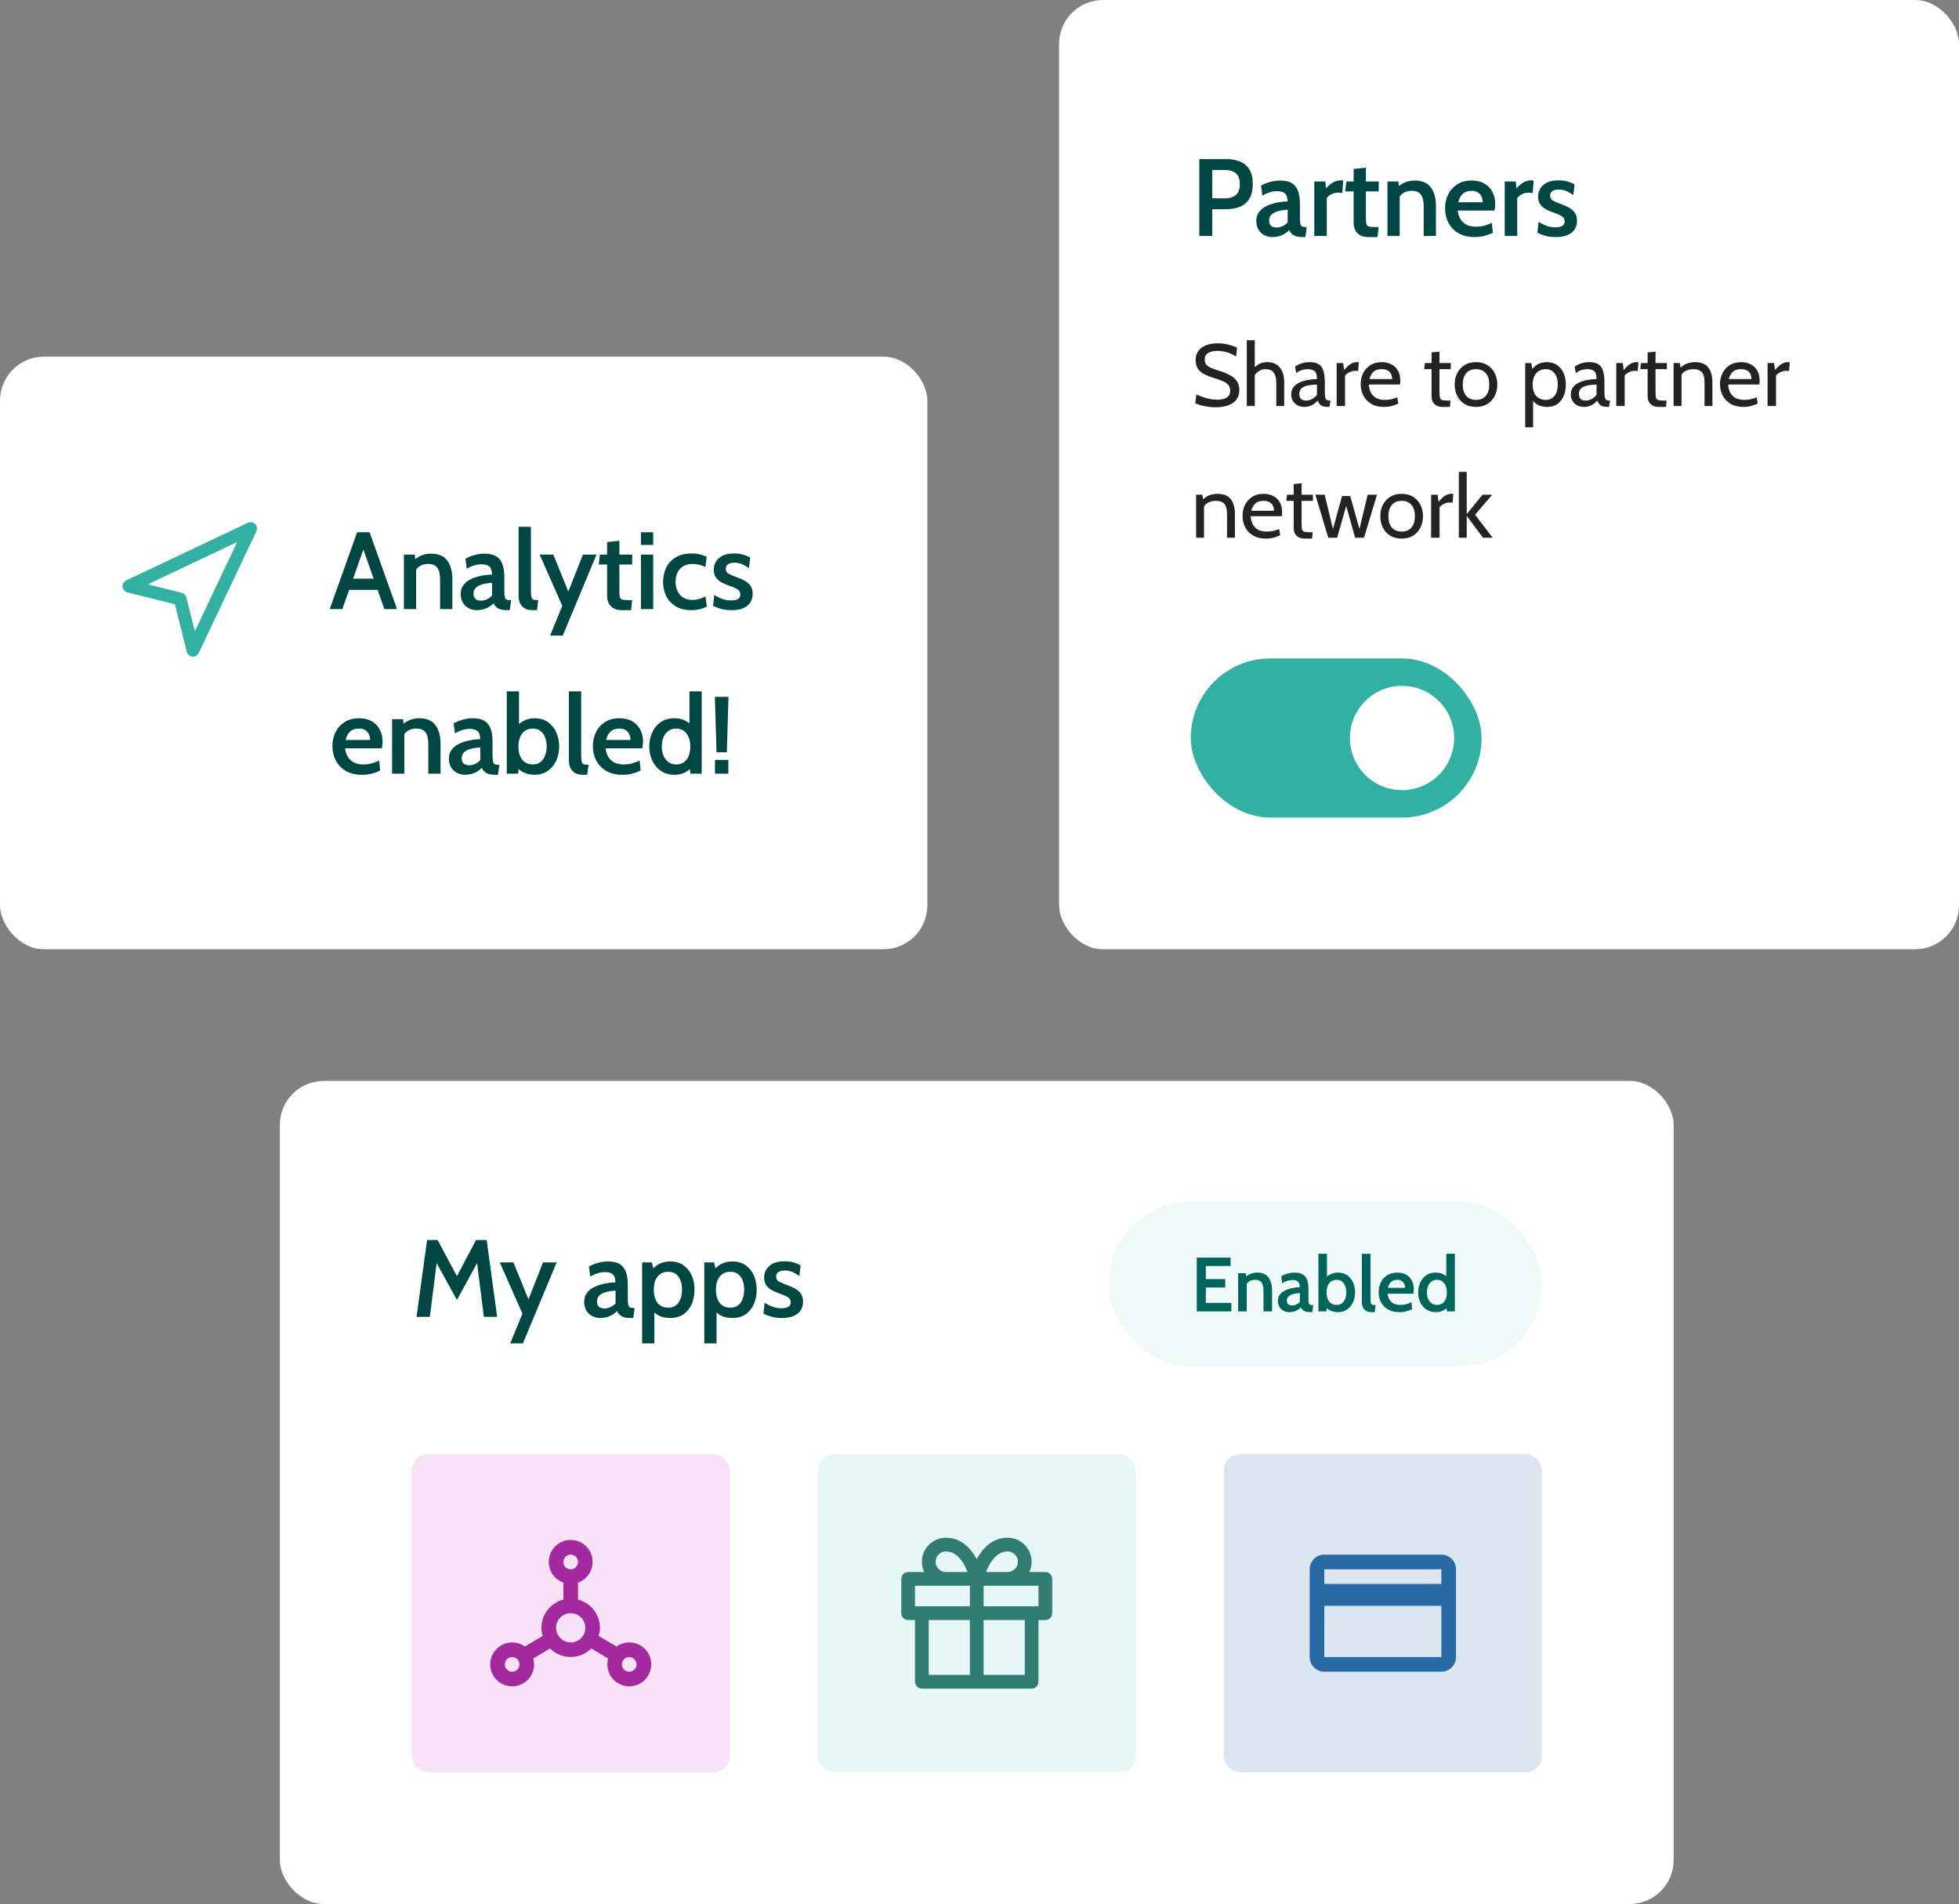
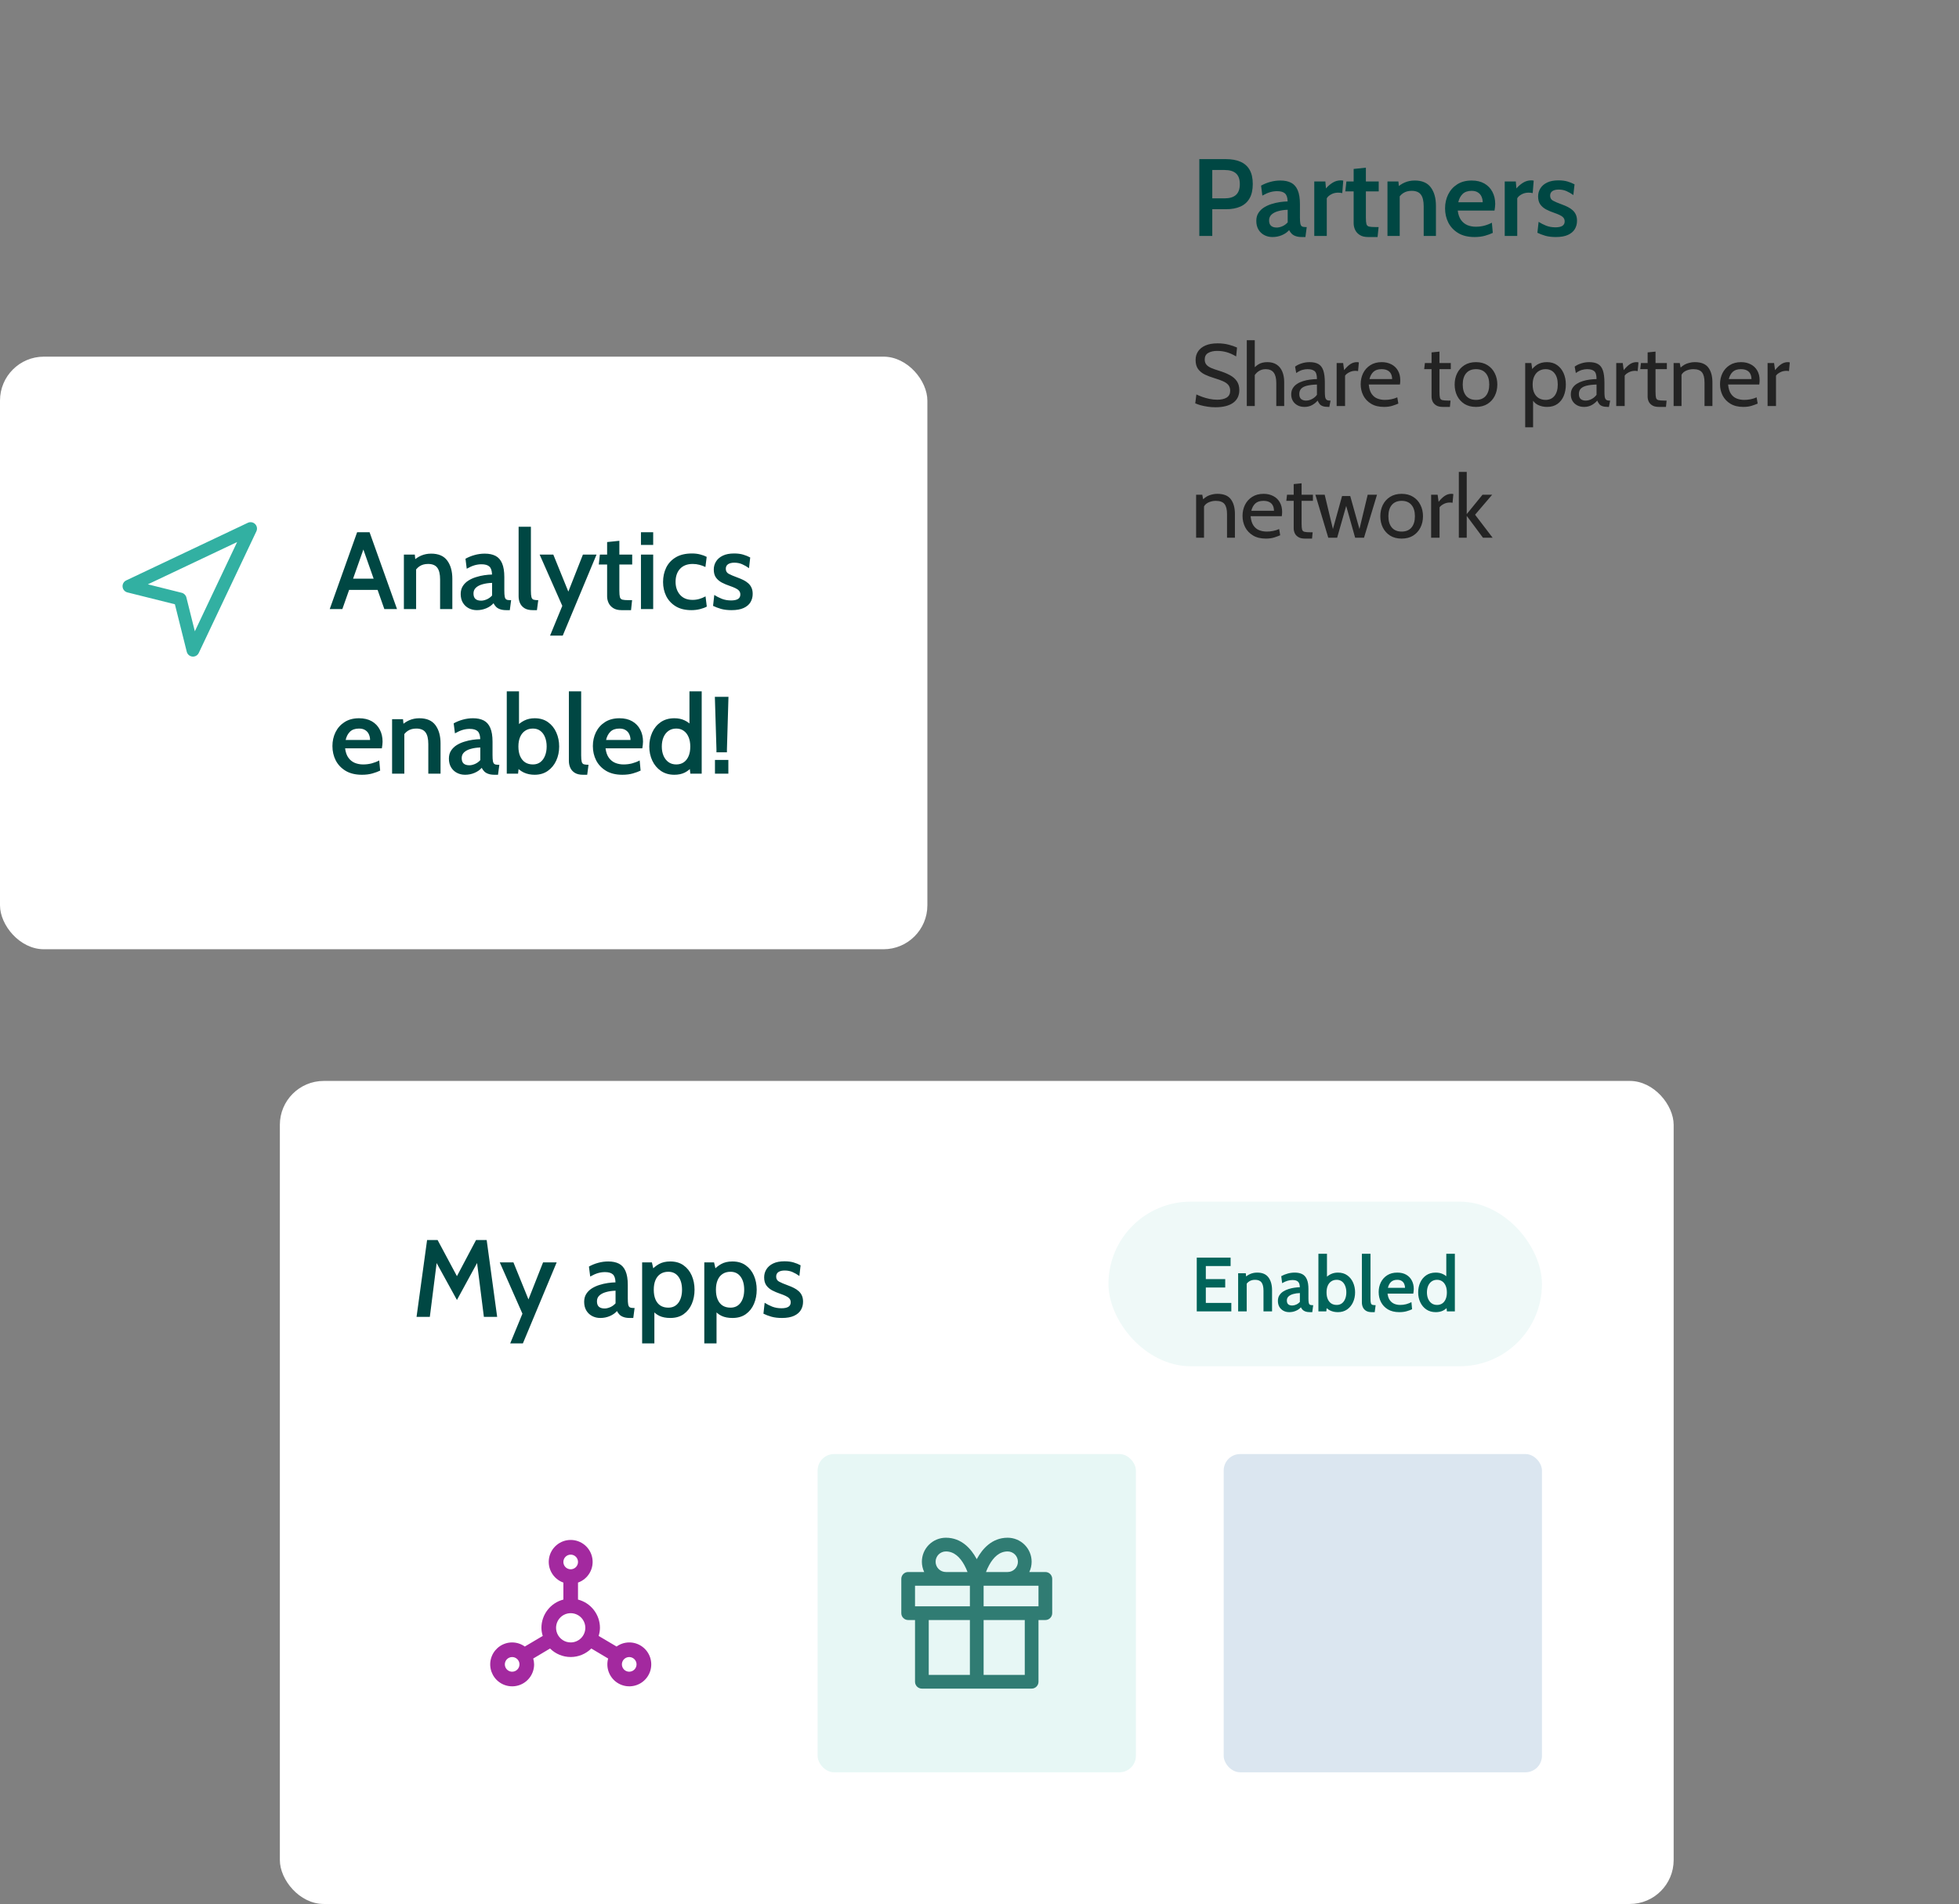
<svg xmlns="http://www.w3.org/2000/svg" viewBox="0 0 357 347" fill="none">
  <rect x="0" y="0" width="357" height="347" fill="#808080" stroke="none" />
-   <rect x="193" width="164" height="173" rx="8" fill="white" />
  <path d="M221.48 74.224C221.016 74.224 220.552 74.189 220.088 74.12C219.624 74.051 219.195 73.963 218.8 73.856C218.405 73.744 218.077 73.627 217.816 73.504L218.024 71.888C218.312 72.027 218.659 72.171 219.064 72.32C219.475 72.469 219.917 72.595 220.392 72.696C220.867 72.797 221.347 72.848 221.832 72.848C222.552 72.848 223.123 72.717 223.544 72.456C223.971 72.189 224.184 71.776 224.184 71.216C224.184 70.795 224.077 70.451 223.864 70.184C223.651 69.912 223.328 69.68 222.896 69.488C222.469 69.296 221.933 69.104 221.288 68.912C220.675 68.731 220.109 68.517 219.592 68.272C219.075 68.021 218.659 67.688 218.344 67.272C218.035 66.851 217.88 66.293 217.88 65.6C217.88 65.008 218.032 64.485 218.336 64.032C218.645 63.573 219.096 63.216 219.688 62.96C220.285 62.704 221.016 62.576 221.88 62.576C222.616 62.576 223.291 62.656 223.904 62.816C224.523 62.976 225.032 63.152 225.432 63.344L225.272 64.96C224.664 64.597 224.083 64.339 223.528 64.184C222.979 64.029 222.408 63.952 221.816 63.952C221.16 63.952 220.616 64.075 220.184 64.32C219.757 64.565 219.544 64.965 219.544 65.52C219.544 65.893 219.64 66.2 219.832 66.44C220.024 66.675 220.309 66.877 220.688 67.048C221.067 67.213 221.539 67.381 222.104 67.552C222.883 67.787 223.552 68.056 224.112 68.36C224.672 68.659 225.101 69.029 225.4 69.472C225.699 69.909 225.848 70.453 225.848 71.104C225.848 71.584 225.757 72.016 225.576 72.4C225.395 72.784 225.123 73.112 224.76 73.384C224.397 73.656 223.941 73.864 223.392 74.008C222.848 74.152 222.211 74.224 221.48 74.224ZM227.21 74V62H228.666V67.52L228.154 67.488C228.522 67.024 228.917 66.661 229.338 66.4C229.765 66.133 230.309 66 230.97 66C231.647 66 232.213 66.152 232.666 66.456C233.119 66.76 233.458 67.184 233.682 67.728C233.911 68.272 234.026 68.907 234.026 69.632V74H232.586V69.808C232.586 68.944 232.426 68.307 232.106 67.896C231.791 67.485 231.306 67.28 230.65 67.28C230.154 67.28 229.714 67.413 229.33 67.68C228.951 67.947 228.65 68.304 228.426 68.752L228.666 67.872V74H227.21ZM237.722 74.16C237.237 74.16 236.813 74.061 236.45 73.864C236.087 73.667 235.805 73.397 235.602 73.056C235.405 72.715 235.306 72.325 235.306 71.888C235.306 71.445 235.402 71.067 235.594 70.752C235.791 70.432 236.053 70.168 236.378 69.96C236.709 69.747 237.077 69.579 237.482 69.456C237.887 69.328 238.306 69.237 238.738 69.184C239.175 69.125 239.594 69.093 239.994 69.088C239.994 68.341 239.847 67.853 239.554 67.624C239.261 67.395 238.837 67.28 238.282 67.28C237.989 67.28 237.674 67.325 237.338 67.416C237.007 67.507 236.634 67.696 236.218 67.984L236.01 66.816C236.325 66.576 236.717 66.381 237.186 66.232C237.655 66.077 238.149 66 238.666 66C239.327 66 239.861 66.117 240.266 66.352C240.671 66.581 240.967 66.971 241.154 67.52C241.341 68.069 241.434 68.816 241.434 69.76V71.36C241.434 71.733 241.45 72.043 241.482 72.288C241.519 72.528 241.599 72.709 241.722 72.832C241.85 72.949 242.053 73.008 242.33 73.008H242.474L242.25 74.16H242.138C241.674 74.16 241.314 74.115 241.058 74.024C240.807 73.933 240.615 73.803 240.482 73.632C240.349 73.461 240.229 73.253 240.122 73.008C239.829 73.349 239.482 73.627 239.082 73.84C238.682 74.053 238.229 74.16 237.722 74.16ZM237.994 73.008C238.378 73.008 238.749 72.912 239.106 72.72C239.469 72.528 239.765 72.272 239.994 71.952V70.08C239.231 70.107 238.613 70.181 238.138 70.304C237.669 70.427 237.325 70.611 237.106 70.856C236.887 71.101 236.778 71.419 236.778 71.808C236.778 72.229 236.89 72.536 237.114 72.728C237.343 72.915 237.637 73.008 237.994 73.008ZM243.585 74V66.16H244.769L244.945 67.456C245.345 66.96 245.727 66.595 246.089 66.36C246.457 66.12 246.849 66 247.265 66C247.399 66 247.521 66.016 247.633 66.048L247.489 67.632C247.42 67.616 247.345 67.605 247.265 67.6C247.191 67.589 247.105 67.584 247.009 67.584C246.593 67.584 246.209 67.677 245.857 67.864C245.511 68.045 245.265 68.245 245.121 68.464V74H243.585ZM252.205 74.16C251.282 74.16 250.506 73.971 249.877 73.592C249.247 73.213 248.77 72.712 248.445 72.088C248.125 71.459 247.965 70.768 247.965 70.016C247.965 69.285 248.114 68.616 248.413 68.008C248.717 67.4 249.154 66.915 249.725 66.552C250.301 66.184 250.994 66 251.805 66C252.455 66 253.034 66.131 253.541 66.392C254.053 66.648 254.453 67.024 254.741 67.52C255.034 68.011 255.181 68.608 255.181 69.312C255.181 69.424 255.175 69.547 255.165 69.68C255.159 69.808 255.143 69.941 255.117 70.08H249.437C249.506 70.805 249.679 71.371 249.957 71.776C250.234 72.181 250.583 72.467 251.005 72.632C251.426 72.797 251.885 72.88 252.381 72.88C252.743 72.88 253.122 72.843 253.517 72.768C253.911 72.693 254.285 72.576 254.637 72.416L254.829 73.552C254.525 73.685 254.154 73.821 253.717 73.96C253.279 74.093 252.775 74.16 252.205 74.16ZM249.565 69.088H253.693C253.693 68.72 253.623 68.4 253.485 68.128C253.346 67.856 253.135 67.648 252.853 67.504C252.57 67.355 252.21 67.28 251.773 67.28C251.133 67.28 250.639 67.44 250.293 67.76C249.951 68.075 249.709 68.517 249.565 69.088ZM262.93 74.16C262.434 74.16 262.037 74.069 261.738 73.888C261.439 73.707 261.221 73.475 261.082 73.192C260.949 72.904 260.882 72.603 260.882 72.288V67.28H259.538L259.666 66.16H260.882V64.224L262.322 64.08V66.16H264.386V67.28H262.322V71.408C262.322 71.909 262.351 72.272 262.41 72.496C262.469 72.72 262.613 72.861 262.842 72.92C263.077 72.979 263.453 73.008 263.97 73.008H264.338L264.226 74.16H262.93ZM268.978 74.16C268.157 74.16 267.455 73.979 266.874 73.616C266.298 73.248 265.855 72.757 265.546 72.144C265.242 71.525 265.09 70.837 265.09 70.08C265.09 69.323 265.242 68.637 265.546 68.024C265.855 67.405 266.298 66.915 266.874 66.552C267.455 66.184 268.157 66 268.978 66C269.794 66 270.493 66.184 271.074 66.552C271.655 66.915 272.098 67.405 272.402 68.024C272.711 68.637 272.866 69.323 272.866 70.08C272.866 70.837 272.711 71.525 272.402 72.144C272.098 72.757 271.655 73.248 271.074 73.616C270.493 73.979 269.794 74.16 268.978 74.16ZM268.978 72.88C269.757 72.88 270.354 72.635 270.77 72.144C271.186 71.648 271.394 70.96 271.394 70.08C271.394 69.2 271.186 68.515 270.77 68.024C270.354 67.528 269.757 67.28 268.978 67.28C268.205 67.28 267.607 67.528 267.186 68.024C266.77 68.515 266.562 69.2 266.562 70.08C266.562 70.96 266.77 71.648 267.186 72.144C267.607 72.635 268.205 72.88 268.978 72.88ZM277.945 77.872V66.16H279.065L279.321 67.952L278.921 67.664C279.251 67.152 279.659 66.747 280.145 66.448C280.63 66.149 281.225 66 281.929 66C282.643 66 283.257 66.181 283.769 66.544C284.281 66.907 284.673 67.397 284.945 68.016C285.217 68.629 285.353 69.317 285.353 70.08C285.353 70.843 285.225 71.533 284.969 72.152C284.713 72.765 284.331 73.253 283.825 73.616C283.318 73.979 282.686 74.16 281.929 74.16C281.305 74.16 280.739 74.032 280.233 73.776C279.731 73.515 279.369 73.125 279.145 72.608L279.385 72.32V77.872H277.945ZM281.657 72.88C282.355 72.88 282.899 72.635 283.289 72.144C283.683 71.648 283.881 70.96 283.881 70.08C283.881 69.2 283.683 68.515 283.289 68.024C282.899 67.528 282.355 67.28 281.657 67.28C281.225 67.28 280.83 67.384 280.473 67.592C280.121 67.795 279.838 68.104 279.625 68.52C279.411 68.931 279.305 69.451 279.305 70.08C279.305 70.736 279.411 71.269 279.625 71.68C279.838 72.091 280.121 72.395 280.473 72.592C280.83 72.784 281.225 72.88 281.657 72.88ZM288.675 74.16C288.19 74.16 287.766 74.061 287.403 73.864C287.04 73.667 286.758 73.397 286.555 73.056C286.358 72.715 286.259 72.325 286.259 71.888C286.259 71.445 286.355 71.067 286.547 70.752C286.744 70.432 287.006 70.168 287.331 69.96C287.662 69.747 288.03 69.579 288.435 69.456C288.84 69.328 289.259 69.237 289.691 69.184C290.128 69.125 290.547 69.093 290.947 69.088C290.947 68.341 290.8 67.853 290.507 67.624C290.214 67.395 289.79 67.28 289.235 67.28C288.942 67.28 288.627 67.325 288.291 67.416C287.96 67.507 287.587 67.696 287.171 67.984L286.963 66.816C287.278 66.576 287.67 66.381 288.139 66.232C288.608 66.077 289.102 66 289.619 66C290.28 66 290.814 66.117 291.219 66.352C291.624 66.581 291.92 66.971 292.107 67.52C292.294 68.069 292.387 68.816 292.387 69.76V71.36C292.387 71.733 292.403 72.043 292.435 72.288C292.472 72.528 292.552 72.709 292.675 72.832C292.803 72.949 293.006 73.008 293.283 73.008H293.427L293.203 74.16H293.091C292.627 74.16 292.267 74.115 292.011 74.024C291.76 73.933 291.568 73.803 291.435 73.632C291.302 73.461 291.182 73.253 291.075 73.008C290.782 73.349 290.435 73.627 290.035 73.84C289.635 74.053 289.182 74.16 288.675 74.16ZM288.947 73.008C289.331 73.008 289.702 72.912 290.059 72.72C290.422 72.528 290.718 72.272 290.947 71.952V70.08C290.184 70.107 289.566 70.181 289.091 70.304C288.622 70.427 288.278 70.611 288.059 70.856C287.84 71.101 287.731 71.419 287.731 71.808C287.731 72.229 287.843 72.536 288.067 72.728C288.296 72.915 288.59 73.008 288.947 73.008ZM294.539 74V66.16H295.723L295.899 67.456C296.299 66.96 296.68 66.595 297.043 66.36C297.411 66.12 297.803 66 298.219 66C298.352 66 298.475 66.016 298.587 66.048L298.443 67.632C298.373 67.616 298.299 67.605 298.219 67.6C298.144 67.589 298.059 67.584 297.963 67.584C297.547 67.584 297.163 67.677 296.811 67.864C296.464 68.045 296.219 68.245 296.075 68.464V74H294.539ZM302.305 74.16C301.809 74.16 301.412 74.069 301.113 73.888C300.814 73.707 300.596 73.475 300.457 73.192C300.324 72.904 300.257 72.603 300.257 72.288V67.28H298.913L299.041 66.16H300.257V64.224L301.697 64.08V66.16H303.761V67.28H301.697V71.408C301.697 71.909 301.726 72.272 301.785 72.496C301.844 72.72 301.988 72.861 302.217 72.92C302.452 72.979 302.828 73.008 303.345 73.008H303.713L303.601 74.16H302.305ZM304.992 74V66.16H306.112L306.4 67.664L305.84 67.424C306.368 66.837 306.882 66.453 307.384 66.272C307.89 66.091 308.384 66 308.864 66C310.01 66 310.829 66.331 311.32 66.992C311.816 67.653 312.064 68.549 312.064 69.68V74H310.624V69.68C310.624 68.848 310.469 68.24 310.16 67.856C309.85 67.472 309.322 67.28 308.576 67.28C308.048 67.28 307.562 67.397 307.12 67.632C306.682 67.861 306.394 68.229 306.256 68.736L306.432 67.856V74H304.992ZM317.689 74.16C316.766 74.16 315.99 73.971 315.361 73.592C314.732 73.213 314.254 72.712 313.929 72.088C313.609 71.459 313.449 70.768 313.449 70.016C313.449 69.285 313.598 68.616 313.897 68.008C314.201 67.4 314.638 66.915 315.209 66.552C315.785 66.184 316.478 66 317.289 66C317.94 66 318.518 66.131 319.025 66.392C319.537 66.648 319.937 67.024 320.225 67.52C320.518 68.011 320.665 68.608 320.665 69.312C320.665 69.424 320.66 69.547 320.649 69.68C320.644 69.808 320.628 69.941 320.601 70.08H314.921C314.99 70.805 315.164 71.371 315.441 71.776C315.718 72.181 316.068 72.467 316.489 72.632C316.91 72.797 317.369 72.88 317.865 72.88C318.228 72.88 318.606 72.843 319.001 72.768C319.396 72.693 319.769 72.576 320.121 72.416L320.313 73.552C320.009 73.685 319.638 73.821 319.201 73.96C318.764 74.093 318.26 74.16 317.689 74.16ZM315.049 69.088H319.177C319.177 68.72 319.108 68.4 318.969 68.128C318.83 67.856 318.62 67.648 318.337 67.504C318.054 67.355 317.694 67.28 317.257 67.28C316.617 67.28 316.124 67.44 315.777 67.76C315.436 68.075 315.193 68.517 315.049 69.088ZM322.117 74V66.16H323.301L323.477 67.456C323.877 66.96 324.258 66.595 324.621 66.36C324.989 66.12 325.381 66 325.797 66C325.93 66 326.053 66.016 326.165 66.048L326.021 67.632C325.951 67.616 325.877 67.605 325.797 67.6C325.722 67.589 325.637 67.584 325.541 67.584C325.125 67.584 324.741 67.677 324.389 67.864C324.042 68.045 323.797 68.245 323.653 68.464V74H322.117ZM217.976 98V90.16H219.096L219.384 91.664L218.824 91.424C219.352 90.837 219.867 90.453 220.368 90.272C220.875 90.091 221.368 90 221.848 90C222.995 90 223.813 90.331 224.304 90.992C224.8 91.653 225.048 92.549 225.048 93.68V98H223.608V93.68C223.608 92.848 223.453 92.24 223.144 91.856C222.835 91.472 222.307 91.28 221.56 91.28C221.032 91.28 220.547 91.397 220.104 91.632C219.667 91.861 219.379 92.229 219.24 92.736L219.416 91.856V98H217.976ZM230.674 98.16C229.751 98.16 228.975 97.971 228.346 97.592C227.716 97.213 227.239 96.712 226.914 96.088C226.594 95.459 226.434 94.768 226.434 94.016C226.434 93.285 226.583 92.616 226.882 92.008C227.186 91.4 227.623 90.915 228.194 90.552C228.77 90.184 229.463 90 230.274 90C230.924 90 231.503 90.131 232.01 90.392C232.522 90.648 232.922 91.024 233.21 91.52C233.503 92.011 233.65 92.608 233.65 93.312C233.65 93.424 233.644 93.547 233.634 93.68C233.628 93.808 233.612 93.941 233.586 94.08H227.906C227.975 94.805 228.148 95.371 228.426 95.776C228.703 96.181 229.052 96.467 229.474 96.632C229.895 96.797 230.354 96.88 230.85 96.88C231.212 96.88 231.591 96.843 231.986 96.768C232.38 96.693 232.754 96.576 233.106 96.416L233.298 97.552C232.994 97.685 232.623 97.821 232.186 97.96C231.748 98.093 231.244 98.16 230.674 98.16ZM228.034 93.088H232.162C232.162 92.72 232.092 92.4 231.954 92.128C231.815 91.856 231.604 91.648 231.322 91.504C231.039 91.355 230.679 91.28 230.242 91.28C229.602 91.28 229.108 91.44 228.762 91.76C228.42 92.075 228.178 92.517 228.034 93.088ZM237.805 98.16C237.309 98.16 236.912 98.069 236.613 97.888C236.314 97.707 236.096 97.475 235.957 97.192C235.824 96.904 235.757 96.603 235.757 96.288V91.28H234.413L234.541 90.16H235.757V88.224L237.197 88.08V90.16H239.261V91.28H237.197V95.408C237.197 95.909 237.226 96.272 237.285 96.496C237.344 96.72 237.488 96.861 237.717 96.92C237.952 96.979 238.328 97.008 238.845 97.008H239.213L239.101 98.16H237.805ZM242.06 98L239.708 90.16H241.404L242.908 96.416L244.572 90.4H246.06L247.74 96.416L249.244 90.16H250.94L248.572 98H246.956L245.324 92.208L243.676 98H242.06ZM255.431 98.16C254.61 98.16 253.909 97.979 253.327 97.616C252.751 97.248 252.309 96.757 251.999 96.144C251.695 95.525 251.543 94.837 251.543 94.08C251.543 93.323 251.695 92.637 251.999 92.024C252.309 91.405 252.751 90.915 253.327 90.552C253.909 90.184 254.61 90 255.431 90C256.247 90 256.946 90.184 257.527 90.552C258.109 90.915 258.551 91.405 258.855 92.024C259.165 92.637 259.319 93.323 259.319 94.08C259.319 94.837 259.165 95.525 258.855 96.144C258.551 96.757 258.109 97.248 257.527 97.616C256.946 97.979 256.247 98.16 255.431 98.16ZM255.431 96.88C256.21 96.88 256.807 96.635 257.223 96.144C257.639 95.648 257.847 94.96 257.847 94.08C257.847 93.2 257.639 92.515 257.223 92.024C256.807 91.528 256.21 91.28 255.431 91.28C254.658 91.28 254.061 91.528 253.639 92.024C253.223 92.515 253.015 93.2 253.015 94.08C253.015 94.96 253.223 95.648 253.639 96.144C254.061 96.635 254.658 96.88 255.431 96.88ZM260.804 98V90.16H261.988L262.164 91.456C262.564 90.96 262.945 90.595 263.308 90.36C263.676 90.12 264.068 90 264.484 90C264.617 90 264.74 90.016 264.852 90.048L264.708 91.632C264.639 91.616 264.564 91.605 264.484 91.6C264.409 91.589 264.324 91.584 264.228 91.584C263.812 91.584 263.428 91.677 263.076 91.864C262.729 92.045 262.484 92.245 262.34 92.464V98H260.804ZM265.851 98V86H267.291V93.696L270.171 90.16H271.931L268.811 93.808L272.011 98H270.251L267.291 94.016V98H265.851Z" fill="#232323" />
  <path d="M218.56 43V29H223.41C224.437 29 225.313 29.157 226.04 29.47C226.773 29.783 227.333 30.273 227.72 30.94C228.107 31.607 228.3 32.47 228.3 33.53C228.3 34.59 228.107 35.46 227.72 36.14C227.34 36.813 226.787 37.313 226.06 37.64C225.333 37.967 224.463 38.13 223.45 38.13H220.92V43H218.56ZM220.92 36.15H223.16C224.087 36.15 224.78 35.94 225.24 35.52C225.707 35.1 225.94 34.447 225.94 33.56C225.94 32.673 225.71 32.023 225.25 31.61C224.79 31.19 224.08 30.98 223.12 30.98H220.92V36.15ZM231.894 43.2C231.334 43.2 230.831 43.08 230.384 42.84C229.937 42.6 229.584 42.26 229.324 41.82C229.071 41.38 228.944 40.86 228.944 40.26C228.944 39.7 229.071 39.22 229.324 38.82C229.584 38.413 229.924 38.077 230.344 37.81C230.771 37.543 231.234 37.333 231.734 37.18C232.241 37.02 232.747 36.903 233.254 36.83C233.767 36.757 234.234 36.717 234.654 36.71C234.634 36.003 234.471 35.517 234.164 35.25C233.864 34.977 233.387 34.84 232.734 34.84C232.314 34.84 231.894 34.9 231.474 35.02C231.054 35.14 230.577 35.35 230.044 35.65L229.814 33.83C230.341 33.537 230.901 33.31 231.494 33.15C232.094 32.983 232.707 32.9 233.334 32.9C234.114 32.9 234.767 33.037 235.294 33.31C235.821 33.583 236.217 34.033 236.484 34.66C236.757 35.287 236.894 36.123 236.894 37.17V39.61C236.894 40.097 236.917 40.467 236.964 40.72C237.011 40.973 237.101 41.147 237.234 41.24C237.374 41.333 237.584 41.38 237.864 41.38H238.134L237.894 43.2H237.274C236.821 43.2 236.444 43.147 236.144 43.04C235.844 42.94 235.597 42.797 235.404 42.61C235.217 42.423 235.057 42.2 234.924 41.94C234.584 42.327 234.144 42.633 233.604 42.86C233.071 43.087 232.501 43.2 231.894 43.2ZM232.674 41.47C232.987 41.47 233.331 41.39 233.704 41.23C234.077 41.063 234.397 40.83 234.664 40.53V38.23C234.024 38.25 233.447 38.333 232.934 38.48C232.421 38.62 232.014 38.83 231.714 39.11C231.421 39.383 231.274 39.733 231.274 40.16C231.274 40.607 231.391 40.937 231.624 41.15C231.864 41.363 232.214 41.47 232.674 41.47ZM239.508 43V33.07H241.528L241.638 34.34C241.985 33.933 242.388 33.587 242.848 33.3C243.308 33.013 243.805 32.87 244.338 32.87C244.498 32.87 244.648 32.887 244.788 32.92L244.608 35.19C244.481 35.157 244.355 35.137 244.228 35.13C244.101 35.117 243.971 35.11 243.838 35.11C243.385 35.11 242.968 35.213 242.588 35.42C242.208 35.627 241.941 35.867 241.788 36.14V43H239.508ZM249.322 43.2C248.695 43.2 248.189 43.077 247.802 42.83C247.415 42.583 247.132 42.27 246.952 41.89C246.772 41.503 246.682 41.1 246.682 40.68V34.88H245.162L245.362 33.07H246.682V30.79L248.912 30.56V33.07H251.252V34.88H248.912V39.63C248.912 40.183 248.945 40.583 249.012 40.83C249.079 41.07 249.232 41.223 249.472 41.29C249.712 41.35 250.099 41.38 250.632 41.38H251.232L251.042 43.2H249.322ZM252.848 43V33.07H254.838L255.028 34.94L254.408 34.35C254.888 33.877 255.408 33.517 255.968 33.27C256.535 33.023 257.151 32.9 257.818 32.9C259.151 32.9 260.128 33.32 260.748 34.16C261.368 35 261.678 36.11 261.678 37.49V43H259.448V37.61C259.448 36.637 259.278 35.923 258.938 35.47C258.598 35.01 258.038 34.78 257.258 34.78C256.651 34.78 256.135 34.92 255.708 35.2C255.281 35.48 254.948 35.883 254.708 36.41L255.078 35.23V43H252.848ZM268.722 43.2C267.535 43.2 266.542 42.96 265.742 42.48C264.948 42 264.348 41.367 263.942 40.58C263.542 39.787 263.342 38.917 263.342 37.97C263.342 37.057 263.528 36.217 263.902 35.45C264.282 34.677 264.832 34.06 265.552 33.6C266.278 33.133 267.158 32.9 268.192 32.9C269.098 32.9 269.872 33.083 270.512 33.45C271.152 33.817 271.638 34.323 271.972 34.97C272.312 35.61 272.482 36.343 272.482 37.17C272.482 37.357 272.468 37.553 272.442 37.76C272.422 37.96 272.392 38.167 272.352 38.38H265.652C265.745 39.107 265.948 39.683 266.262 40.11C266.575 40.537 266.965 40.847 267.432 41.04C267.898 41.227 268.402 41.32 268.942 41.32C269.475 41.32 269.988 41.257 270.482 41.13C270.982 40.997 271.445 40.817 271.872 40.59L272.042 42.44C271.662 42.627 271.192 42.8 270.632 42.96C270.072 43.12 269.435 43.2 268.722 43.2ZM265.752 36.86H270.202C270.202 36.5 270.132 36.163 269.992 35.85C269.858 35.53 269.642 35.273 269.342 35.08C269.048 34.88 268.662 34.78 268.182 34.78C267.482 34.78 266.935 34.97 266.542 35.35C266.155 35.73 265.892 36.233 265.752 36.86ZM274.215 43V33.07H276.235L276.345 34.34C276.692 33.933 277.095 33.587 277.555 33.3C278.015 33.013 278.512 32.87 279.045 32.87C279.205 32.87 279.355 32.887 279.495 32.92L279.315 35.19C279.188 35.157 279.062 35.137 278.935 35.13C278.808 35.117 278.678 35.11 278.545 35.11C278.092 35.11 277.675 35.213 277.295 35.42C276.915 35.627 276.648 35.867 276.495 36.14V43H274.215ZM283.539 43.2C282.806 43.2 282.166 43.123 281.619 42.97C281.072 42.81 280.589 42.627 280.169 42.42L280.389 40.43C280.789 40.69 281.246 40.923 281.759 41.13C282.272 41.33 282.839 41.43 283.459 41.43C284.006 41.43 284.422 41.343 284.709 41.17C284.996 40.99 285.139 40.717 285.139 40.35C285.139 40.063 285.056 39.83 284.889 39.65C284.722 39.463 284.496 39.307 284.209 39.18C283.929 39.047 283.612 38.92 283.259 38.8C282.706 38.613 282.206 38.403 281.759 38.17C281.312 37.93 280.956 37.623 280.689 37.25C280.429 36.877 280.299 36.393 280.299 35.8C280.299 35.253 280.439 34.76 280.719 34.32C280.999 33.873 281.412 33.52 281.959 33.26C282.506 33 283.186 32.87 283.999 32.87C284.639 32.87 285.192 32.94 285.659 33.08C286.132 33.22 286.559 33.393 286.939 33.6L286.719 35.55C286.326 35.263 285.916 35.027 285.489 34.84C285.062 34.647 284.579 34.55 284.039 34.55C283.559 34.55 283.179 34.643 282.899 34.83C282.626 35.017 282.489 35.293 282.489 35.66C282.489 36.073 282.662 36.377 283.009 36.57C283.356 36.763 283.896 36.993 284.629 37.26C285.016 37.4 285.376 37.553 285.709 37.72C286.042 37.887 286.336 38.083 286.589 38.31C286.842 38.537 287.039 38.807 287.179 39.12C287.319 39.433 287.389 39.807 287.389 40.24C287.389 40.8 287.256 41.303 286.989 41.75C286.722 42.197 286.306 42.55 285.739 42.81C285.172 43.07 284.439 43.2 283.539 43.2Z" fill="#004743" />
  <g clip-path="url(#clip0_129_4087)">
    <rect x="217" y="120" width="53" height="29" rx="14.5" fill="#32B0A2" />
    <circle cx="255.5" cy="134.5" r="9.5" fill="white" />
  </g>
  <rect x="51" y="197" width="254" height="150" rx="8" fill="white" />
  <path d="M75.91 240L77.83 226H79.75L83.27 232.58L86.75 226H88.69L90.6 240H88.18L86.81 229.15L87.44 229.27L83.27 236.92L79.07 229.28L79.7 229.17L78.33 240H75.91ZM92.976 244.84L95.206 239.42L91.076 230.07H93.566L96.306 236.82L98.966 230.07H101.446L95.286 244.84H92.976ZM109.406 240.2C108.846 240.2 108.342 240.08 107.896 239.84C107.449 239.6 107.096 239.26 106.836 238.82C106.582 238.38 106.456 237.86 106.456 237.26C106.456 236.7 106.582 236.22 106.836 235.82C107.096 235.413 107.436 235.077 107.856 234.81C108.282 234.543 108.746 234.333 109.246 234.18C109.752 234.02 110.259 233.903 110.766 233.83C111.279 233.757 111.746 233.717 112.166 233.71C112.146 233.003 111.982 232.517 111.676 232.25C111.376 231.977 110.899 231.84 110.246 231.84C109.826 231.84 109.406 231.9 108.986 232.02C108.566 232.14 108.089 232.35 107.556 232.65L107.326 230.83C107.852 230.537 108.412 230.31 109.006 230.15C109.606 229.983 110.219 229.9 110.846 229.9C111.626 229.9 112.279 230.037 112.806 230.31C113.332 230.583 113.729 231.033 113.996 231.66C114.269 232.287 114.406 233.123 114.406 234.17V236.61C114.406 237.097 114.429 237.467 114.476 237.72C114.522 237.973 114.612 238.147 114.746 238.24C114.886 238.333 115.096 238.38 115.376 238.38H115.646L115.406 240.2H114.786C114.332 240.2 113.956 240.147 113.656 240.04C113.356 239.94 113.109 239.797 112.916 239.61C112.729 239.423 112.569 239.2 112.436 238.94C112.096 239.327 111.656 239.633 111.116 239.86C110.582 240.087 110.012 240.2 109.406 240.2ZM110.186 238.47C110.499 238.47 110.842 238.39 111.216 238.23C111.589 238.063 111.909 237.83 112.176 237.53V235.23C111.536 235.25 110.959 235.333 110.446 235.48C109.932 235.62 109.526 235.83 109.226 236.11C108.932 236.383 108.786 236.733 108.786 237.16C108.786 237.607 108.902 237.937 109.136 238.15C109.376 238.363 109.726 238.47 110.186 238.47ZM117.02 244.84V230.07H118.8L119.23 231.94L118.57 231.65C119.017 231.117 119.52 230.693 120.08 230.38C120.647 230.06 121.337 229.9 122.15 229.9C123.103 229.9 123.907 230.133 124.56 230.6C125.22 231.067 125.72 231.69 126.06 232.47C126.4 233.25 126.57 234.11 126.57 235.05C126.57 235.99 126.403 236.85 126.07 237.63C125.737 238.41 125.243 239.033 124.59 239.5C123.937 239.967 123.123 240.2 122.15 240.2C121.37 240.2 120.71 240.073 120.17 239.82C119.637 239.567 119.16 239.173 118.74 238.64L119.25 238.19V244.84H117.02ZM121.79 238.32C122.577 238.32 123.19 238.023 123.63 237.43C124.07 236.83 124.29 236.037 124.29 235.05C124.29 234.057 124.07 233.263 123.63 232.67C123.19 232.077 122.577 231.78 121.79 231.78C121.23 231.78 120.75 231.913 120.35 232.18C119.957 232.44 119.657 232.813 119.45 233.3C119.243 233.787 119.14 234.37 119.14 235.05C119.14 235.743 119.243 236.333 119.45 236.82C119.657 237.307 119.957 237.68 120.35 237.94C120.75 238.193 121.23 238.32 121.79 238.32ZM128.348 244.84V230.07H130.128L130.558 231.94L129.898 231.65C130.345 231.117 130.848 230.693 131.408 230.38C131.975 230.06 132.665 229.9 133.478 229.9C134.431 229.9 135.235 230.133 135.888 230.6C136.548 231.067 137.048 231.69 137.388 232.47C137.728 233.25 137.898 234.11 137.898 235.05C137.898 235.99 137.731 236.85 137.398 237.63C137.065 238.41 136.571 239.033 135.918 239.5C135.265 239.967 134.451 240.2 133.478 240.2C132.698 240.2 132.038 240.073 131.498 239.82C130.965 239.567 130.488 239.173 130.068 238.64L130.578 238.19V244.84H128.348ZM133.118 238.32C133.905 238.32 134.518 238.023 134.958 237.43C135.398 236.83 135.618 236.037 135.618 235.05C135.618 234.057 135.398 233.263 134.958 232.67C134.518 232.077 133.905 231.78 133.118 231.78C132.558 231.78 132.078 231.913 131.678 232.18C131.285 232.44 130.985 232.813 130.778 233.3C130.571 233.787 130.468 234.37 130.468 235.05C130.468 235.743 130.571 236.333 130.778 236.82C130.985 237.307 131.285 237.68 131.678 237.94C132.078 238.193 132.558 238.32 133.118 238.32ZM142.496 240.2C141.763 240.2 141.123 240.123 140.576 239.97C140.029 239.81 139.546 239.627 139.126 239.42L139.346 237.43C139.746 237.69 140.203 237.923 140.716 238.13C141.229 238.33 141.796 238.43 142.416 238.43C142.963 238.43 143.379 238.343 143.666 238.17C143.953 237.99 144.096 237.717 144.096 237.35C144.096 237.063 144.013 236.83 143.846 236.65C143.679 236.463 143.453 236.307 143.166 236.18C142.886 236.047 142.569 235.92 142.216 235.8C141.663 235.613 141.163 235.403 140.716 235.17C140.269 234.93 139.913 234.623 139.646 234.25C139.386 233.877 139.256 233.393 139.256 232.8C139.256 232.253 139.396 231.76 139.676 231.32C139.956 230.873 140.369 230.52 140.916 230.26C141.463 230 142.143 229.87 142.956 229.87C143.596 229.87 144.149 229.94 144.616 230.08C145.089 230.22 145.516 230.393 145.896 230.6L145.676 232.55C145.283 232.263 144.873 232.027 144.446 231.84C144.019 231.647 143.536 231.55 142.996 231.55C142.516 231.55 142.136 231.643 141.856 231.83C141.583 232.017 141.446 232.293 141.446 232.66C141.446 233.073 141.619 233.377 141.966 233.57C142.313 233.763 142.853 233.993 143.586 234.26C143.973 234.4 144.333 234.553 144.666 234.72C144.999 234.887 145.293 235.083 145.546 235.31C145.799 235.537 145.996 235.807 146.136 236.12C146.276 236.433 146.346 236.807 146.346 237.24C146.346 237.8 146.213 238.303 145.946 238.75C145.679 239.197 145.263 239.55 144.696 239.81C144.129 240.07 143.396 240.2 142.496 240.2Z" fill="#004743" />
-   <rect x="75" y="265" width="58" height="58" rx="3" fill="#F8E2F7" />
  <path d="M114.667 299.333C113.839 299.337 113.033 299.598 112.36 300.08L109.093 298.147C109.248 297.668 109.328 297.169 109.333 296.667C109.33 295.487 108.935 294.342 108.211 293.411C107.487 292.48 106.475 291.815 105.333 291.52V288.427C106.223 288.112 106.973 287.493 107.45 286.679C107.928 285.865 108.102 284.909 107.942 283.979C107.783 283.049 107.3 282.205 106.578 281.597C105.857 280.989 104.944 280.655 104 280.655C103.056 280.655 102.143 280.989 101.422 281.597C100.7 282.205 100.217 283.049 100.058 283.979C99.898 284.909 100.072 285.865 100.55 286.679C101.027 287.493 101.777 288.112 102.667 288.427V291.52C101.525 291.815 100.513 292.48 99.789 293.411C99.065 294.342 98.671 295.487 98.667 296.667C98.672 297.169 98.753 297.668 98.907 298.147L95.64 300.08C94.967 299.598 94.161 299.337 93.333 299.333C92.542 299.333 91.769 299.568 91.111 300.007C90.453 300.447 89.941 301.072 89.638 301.802C89.335 302.533 89.256 303.338 89.41 304.114C89.565 304.889 89.945 305.602 90.505 306.162C91.064 306.721 91.777 307.102 92.553 307.256C93.329 307.411 94.133 307.331 94.864 307.029C95.595 306.726 96.22 306.213 96.659 305.555C97.099 304.898 97.333 304.124 97.333 303.333C97.328 302.972 97.275 302.613 97.173 302.267L100.24 300.44C101.239 301.433 102.591 301.991 104 301.991C105.409 301.991 106.761 301.433 107.76 300.44L110.827 302.267C110.603 303.074 110.639 303.931 110.929 304.717C111.219 305.503 111.748 306.179 112.443 306.648C113.137 307.117 113.961 307.356 114.798 307.331C115.636 307.307 116.444 307.02 117.11 306.512C117.776 306.003 118.265 305.298 118.509 304.497C118.753 303.695 118.738 302.837 118.469 302.044C118.199 301.251 117.686 300.563 117.004 300.076C116.322 299.59 115.505 299.33 114.667 299.333ZM93.333 304.667C93.07 304.667 92.812 304.588 92.593 304.442C92.373 304.295 92.203 304.087 92.102 303.843C92.001 303.6 91.974 303.332 92.026 303.073C92.077 302.814 92.204 302.577 92.391 302.39C92.577 302.204 92.815 302.077 93.073 302.025C93.332 301.974 93.6 302 93.844 302.101C94.087 302.202 94.296 302.373 94.442 302.592C94.588 302.812 94.667 303.069 94.667 303.333C94.667 303.687 94.526 304.026 94.276 304.276C94.026 304.526 93.687 304.667 93.333 304.667ZM104 283.333C104.264 283.333 104.522 283.411 104.741 283.558C104.96 283.704 105.131 283.913 105.232 284.156C105.333 284.4 105.359 284.668 105.308 284.927C105.256 285.185 105.129 285.423 104.943 285.609C104.756 285.796 104.519 285.923 104.26 285.974C104.002 286.026 103.733 285.999 103.49 285.898C103.246 285.797 103.038 285.627 102.891 285.407C102.745 285.188 102.667 284.93 102.667 284.667C102.667 284.313 102.807 283.974 103.057 283.724C103.307 283.474 103.646 283.333 104 283.333ZM104 299.333C103.473 299.333 102.957 299.177 102.519 298.884C102.08 298.591 101.738 298.174 101.536 297.687C101.335 297.2 101.282 296.664 101.385 296.146C101.488 295.629 101.741 295.154 102.114 294.781C102.487 294.408 102.963 294.154 103.48 294.051C103.997 293.948 104.533 294.001 105.021 294.203C105.508 294.405 105.924 294.746 106.217 295.185C106.51 295.624 106.667 296.139 106.667 296.667C106.667 297.374 106.386 298.052 105.886 298.552C105.386 299.052 104.707 299.333 104 299.333ZM114.667 304.667C114.403 304.667 114.145 304.588 113.926 304.442C113.707 304.295 113.536 304.087 113.435 303.843C113.334 303.6 113.308 303.332 113.359 303.073C113.41 302.814 113.537 302.577 113.724 302.39C113.91 302.204 114.148 302.077 114.407 302.025C114.665 301.974 114.933 302 115.177 302.101C115.421 302.202 115.629 302.373 115.775 302.592C115.922 302.812 116 303.069 116 303.333C116 303.687 115.86 304.026 115.61 304.276C115.359 304.526 115.02 304.667 114.667 304.667Z" fill="#A3299F" />
  <rect x="149" y="265" width="58" height="58" rx="3" fill="#E7F7F5" />
  <path d="M168 284.625C168 285.28 168.147 285.919 168.422 286.5H165.5C164.81 286.5 164.25 287.06 164.25 287.75V294C164.25 294.69 164.81 295.25 165.5 295.25H166.75V306.5C166.75 307.19 167.31 307.75 168 307.75H188C188.69 307.75 189.25 307.19 189.25 306.5V295.25H190.5C191.19 295.25 191.75 294.69 191.75 294V287.75C191.75 287.06 191.19 286.5 190.5 286.5H187.578C187.853 285.919 188 285.28 188 284.625C188 283.465 187.539 282.352 186.719 281.531C185.898 280.711 184.785 280.25 183.625 280.25C180.742 280.25 179.009 282.327 178.077 284.023C178.051 284.07 178.025 284.117 178 284.164C177.975 284.117 177.949 284.07 177.923 284.023C176.991 282.327 175.258 280.25 172.375 280.25C171.215 280.25 170.102 280.711 169.281 281.531C168.461 282.352 168 283.465 168 284.625ZM172.375 282.75C173.867 282.75 174.947 283.798 175.733 285.227C175.972 285.662 176.165 286.101 176.318 286.5H172.375C171.878 286.5 171.401 286.302 171.049 285.951C170.698 285.599 170.5 285.122 170.5 284.625C170.5 284.128 170.698 283.651 171.049 283.299C171.401 282.948 171.878 282.75 172.375 282.75ZM179.682 286.5C179.835 286.101 180.028 285.662 180.267 285.227C181.053 283.798 182.133 282.75 183.625 282.75C184.122 282.75 184.599 282.948 184.951 283.299C185.302 283.651 185.5 284.128 185.5 284.625C185.5 285.122 185.302 285.599 184.951 285.951C184.599 286.302 184.122 286.5 183.625 286.5H179.682ZM179.25 289H189.25V292.75H179.25V289ZM176.75 289V292.75H166.75V289H176.75ZM179.25 305.25V295.25H186.75V305.25H179.25ZM176.75 295.25V305.25H169.25V295.25H176.75Z" fill="#307C73" />
  <rect x="223" y="265" width="58" height="58" rx="3" fill="#DBE6F0" />
-   <path d="M265.333 286C265.333 284.527 264.139 283.333 262.667 283.333H241.333C239.861 283.333 238.667 284.527 238.667 286V302C238.667 303.472 239.861 304.666 241.333 304.666H262.667C264.139 304.666 265.333 303.472 265.333 302V286ZM262.667 288.666H241.333V286H262.667V288.666ZM241.333 292.666H262.667V302H241.333V292.666Z" fill="#296AA3" />
  <rect x="202" y="219" width="79" height="30" rx="15" fill="#EFF9F8" />
  <path d="M218.092 239V229.2H224.259V230.74H219.744V233.113H223.279V234.653H219.744V237.46H224.392V239H218.092ZM225.633 239V232.049H227.026L227.159 233.358L226.725 232.945C227.061 232.614 227.425 232.362 227.817 232.189C228.213 232.016 228.645 231.93 229.112 231.93C230.045 231.93 230.729 232.224 231.163 232.812C231.597 233.4 231.814 234.177 231.814 235.143V239H230.253V235.227C230.253 234.546 230.134 234.046 229.896 233.729C229.658 233.407 229.266 233.246 228.72 233.246C228.295 233.246 227.933 233.344 227.635 233.54C227.336 233.736 227.103 234.018 226.935 234.387L227.194 233.561V239H225.633ZM234.945 239.14C234.553 239.14 234.201 239.056 233.888 238.888C233.576 238.72 233.328 238.482 233.146 238.174C232.969 237.866 232.88 237.502 232.88 237.082C232.88 236.69 232.969 236.354 233.146 236.074C233.328 235.789 233.566 235.554 233.86 235.367C234.159 235.18 234.483 235.033 234.833 234.926C235.188 234.814 235.543 234.732 235.897 234.681C236.257 234.63 236.583 234.602 236.877 234.597C236.863 234.102 236.749 233.762 236.534 233.575C236.324 233.384 235.991 233.288 235.533 233.288C235.239 233.288 234.945 233.33 234.651 233.414C234.357 233.498 234.024 233.645 233.65 233.855L233.489 232.581C233.858 232.376 234.25 232.217 234.665 232.105C235.085 231.988 235.515 231.93 235.953 231.93C236.499 231.93 236.957 232.026 237.325 232.217C237.694 232.408 237.972 232.723 238.158 233.162C238.35 233.601 238.445 234.186 238.445 234.919V236.627C238.445 236.968 238.462 237.227 238.494 237.404C238.527 237.581 238.59 237.703 238.683 237.768C238.781 237.833 238.928 237.866 239.124 237.866H239.313L239.145 239.14H238.711C238.394 239.14 238.13 239.103 237.92 239.028C237.71 238.958 237.538 238.858 237.402 238.727C237.272 238.596 237.16 238.44 237.066 238.258C236.828 238.529 236.52 238.743 236.142 238.902C235.769 239.061 235.37 239.14 234.945 239.14ZM235.491 237.929C235.711 237.929 235.951 237.873 236.212 237.761C236.474 237.644 236.698 237.481 236.884 237.271V235.661C236.436 235.675 236.033 235.733 235.673 235.836C235.314 235.934 235.029 236.081 234.819 236.277C234.614 236.468 234.511 236.713 234.511 237.012C234.511 237.325 234.593 237.556 234.756 237.705C234.924 237.854 235.169 237.929 235.491 237.929ZM243.817 239.14C243.304 239.14 242.842 239.044 242.431 238.853C242.025 238.657 241.682 238.382 241.402 238.027L241.843 237.712L241.703 239H240.261V228.5H241.822V233.281L241.458 233.036C241.743 232.7 242.084 232.432 242.48 232.231C242.882 232.03 243.327 231.93 243.817 231.93C244.489 231.93 245.056 232.096 245.518 232.427C245.985 232.758 246.34 233.199 246.582 233.75C246.825 234.296 246.946 234.891 246.946 235.535C246.946 236.193 246.82 236.795 246.568 237.341C246.316 237.887 245.957 238.323 245.49 238.65C245.024 238.977 244.466 239.14 243.817 239.14ZM243.6 237.824C243.969 237.824 244.284 237.726 244.545 237.53C244.807 237.329 245.005 237.056 245.14 236.711C245.28 236.366 245.35 235.974 245.35 235.535C245.35 235.087 245.28 234.693 245.14 234.352C245.005 234.007 244.807 233.736 244.545 233.54C244.284 233.344 243.969 233.246 243.6 233.246C243.213 233.246 242.882 233.339 242.606 233.526C242.331 233.708 242.119 233.969 241.969 234.31C241.82 234.651 241.745 235.059 241.745 235.535C241.745 236.02 241.82 236.433 241.969 236.774C242.119 237.115 242.331 237.376 242.606 237.558C242.882 237.735 243.213 237.824 243.6 237.824ZM249.976 239.14C249.552 239.14 249.206 239.058 248.94 238.895C248.679 238.732 248.488 238.517 248.366 238.251C248.245 237.98 248.184 237.686 248.184 237.369V228.5H249.752V236.655C249.752 237.033 249.776 237.308 249.822 237.481C249.869 237.649 249.958 237.756 250.088 237.803C250.224 237.845 250.424 237.866 250.69 237.866L250.522 239.14H249.976ZM255.01 239.14C254.179 239.14 253.484 238.972 252.924 238.636C252.369 238.3 251.949 237.857 251.664 237.306C251.384 236.751 251.244 236.142 251.244 235.479C251.244 234.84 251.375 234.252 251.636 233.715C251.902 233.174 252.287 232.742 252.791 232.42C253.3 232.093 253.916 231.93 254.639 231.93C255.274 231.93 255.815 232.058 256.263 232.315C256.711 232.572 257.052 232.926 257.285 233.379C257.523 233.827 257.642 234.34 257.642 234.919C257.642 235.05 257.633 235.187 257.614 235.332C257.6 235.472 257.579 235.617 257.551 235.766H252.861C252.926 236.275 253.069 236.678 253.288 236.977C253.507 237.276 253.78 237.493 254.107 237.628C254.434 237.759 254.786 237.824 255.164 237.824C255.537 237.824 255.897 237.78 256.242 237.691C256.592 237.598 256.916 237.472 257.215 237.313L257.334 238.608C257.068 238.739 256.739 238.86 256.347 238.972C255.955 239.084 255.509 239.14 255.01 239.14ZM252.931 234.702H256.046C256.046 234.45 255.997 234.214 255.899 233.995C255.806 233.771 255.654 233.591 255.444 233.456C255.239 233.316 254.968 233.246 254.632 233.246C254.142 233.246 253.759 233.379 253.484 233.645C253.213 233.911 253.029 234.263 252.931 234.702ZM261.641 239.14C260.979 239.14 260.407 238.977 259.926 238.65C259.45 238.323 259.084 237.887 258.827 237.341C258.571 236.795 258.442 236.195 258.442 235.542C258.442 234.893 258.566 234.296 258.813 233.75C259.061 233.199 259.422 232.758 259.898 232.427C260.379 232.096 260.96 231.93 261.641 231.93C262.136 231.93 262.572 232.021 262.95 232.203C263.333 232.38 263.66 232.637 263.93 232.973L263.566 233.274V228.5H265.127V239H263.678L263.538 237.712L263.979 238.027C263.695 238.382 263.363 238.657 262.985 238.853C262.607 239.044 262.159 239.14 261.641 239.14ZM261.886 237.824C262.246 237.824 262.558 237.735 262.824 237.558C263.09 237.381 263.298 237.122 263.447 236.781C263.597 236.44 263.671 236.027 263.671 235.542C263.671 235.066 263.597 234.658 263.447 234.317C263.298 233.972 263.09 233.708 262.824 233.526C262.558 233.339 262.246 233.246 261.886 233.246C261.499 233.246 261.168 233.344 260.892 233.54C260.617 233.736 260.405 234.007 260.255 234.352C260.111 234.697 260.038 235.094 260.038 235.542C260.038 235.976 260.111 236.366 260.255 236.711C260.405 237.056 260.617 237.329 260.892 237.53C261.168 237.726 261.499 237.824 261.886 237.824Z" fill="#01645A" />
  <rect y="65" width="169" height="108" rx="8" fill="white" />
  <path d="M69.17 107.51H63.26V105.46H69.17V107.51ZM65.91 99.27H66.53L62.39 111H60.09L65.08 97H67.35L72.35 111H70.04L65.91 99.27ZM73.602 111V101.07H75.592L75.782 102.94L75.162 102.35C75.642 101.877 76.162 101.517 76.722 101.27C77.288 101.023 77.905 100.9 78.572 100.9C79.905 100.9 80.882 101.32 81.502 102.16C82.122 103 82.432 104.11 82.432 105.49V111H80.202V105.61C80.202 104.637 80.032 103.923 79.692 103.47C79.352 103.01 78.792 102.78 78.012 102.78C77.405 102.78 76.888 102.92 76.462 103.2C76.035 103.48 75.702 103.883 75.462 104.41L75.832 103.23V111H73.602ZM86.906 111.2C86.346 111.2 85.842 111.08 85.396 110.84C84.949 110.6 84.596 110.26 84.336 109.82C84.082 109.38 83.956 108.86 83.956 108.26C83.956 107.7 84.082 107.22 84.336 106.82C84.596 106.413 84.936 106.077 85.356 105.81C85.782 105.543 86.246 105.333 86.746 105.18C87.252 105.02 87.759 104.903 88.266 104.83C88.779 104.757 89.246 104.717 89.666 104.71C89.646 104.003 89.482 103.517 89.176 103.25C88.876 102.977 88.399 102.84 87.746 102.84C87.326 102.84 86.906 102.9 86.486 103.02C86.066 103.14 85.589 103.35 85.056 103.65L84.826 101.83C85.352 101.537 85.912 101.31 86.506 101.15C87.106 100.983 87.719 100.9 88.346 100.9C89.126 100.9 89.779 101.037 90.306 101.31C90.832 101.583 91.229 102.033 91.496 102.66C91.769 103.287 91.906 104.123 91.906 105.17V107.61C91.906 108.097 91.929 108.467 91.976 108.72C92.022 108.973 92.112 109.147 92.246 109.24C92.386 109.333 92.596 109.38 92.876 109.38H93.146L92.906 111.2H92.286C91.832 111.2 91.456 111.147 91.156 111.04C90.856 110.94 90.609 110.797 90.416 110.61C90.229 110.423 90.069 110.2 89.936 109.94C89.596 110.327 89.156 110.633 88.616 110.86C88.082 111.087 87.512 111.2 86.906 111.2ZM87.686 109.47C87.999 109.47 88.342 109.39 88.716 109.23C89.089 109.063 89.409 108.83 89.676 108.53V106.23C89.036 106.25 88.459 106.333 87.946 106.48C87.432 106.62 87.026 106.83 86.726 107.11C86.432 107.383 86.286 107.733 86.286 108.16C86.286 108.607 86.402 108.937 86.636 109.15C86.876 109.363 87.226 109.47 87.686 109.47ZM97.07 111.2C96.463 111.2 95.97 111.083 95.59 110.85C95.216 110.617 94.943 110.31 94.77 109.93C94.597 109.543 94.51 109.123 94.51 108.67V96H96.75V107.65C96.75 108.19 96.783 108.583 96.85 108.83C96.916 109.07 97.043 109.223 97.23 109.29C97.423 109.35 97.71 109.38 98.09 109.38L97.85 111.2H97.07ZM100.241 115.84L102.471 110.42L98.341 101.07H100.831L103.571 107.82L106.231 101.07H108.711L102.551 115.84H100.241ZM113.279 111.2C112.652 111.2 112.146 111.077 111.759 110.83C111.372 110.583 111.089 110.27 110.909 109.89C110.729 109.503 110.639 109.1 110.639 108.68V102.88H109.119L109.319 101.07H110.639V98.79L112.869 98.56V101.07H115.209V102.88H112.869V107.63C112.869 108.183 112.902 108.583 112.969 108.83C113.036 109.07 113.189 109.223 113.429 109.29C113.669 109.35 114.056 109.38 114.589 109.38H115.189L114.999 111.2H113.279ZM116.805 111V101.07H119.035V111H116.805ZM116.805 99.31V97H119.035V99.31H116.805ZM126.004 111.2C124.871 111.2 123.921 110.97 123.154 110.51C122.388 110.043 121.808 109.423 121.414 108.65C121.028 107.87 120.834 107.01 120.834 106.07C120.834 105.11 121.024 104.237 121.404 103.45C121.791 102.663 122.374 102.037 123.154 101.57C123.934 101.103 124.918 100.87 126.104 100.87C126.651 100.87 127.151 100.93 127.604 101.05C128.058 101.163 128.451 101.31 128.784 101.49L128.554 103.34C128.228 103.173 127.868 103.04 127.474 102.94C127.081 102.833 126.671 102.78 126.244 102.78C125.244 102.78 124.471 103.077 123.924 103.67C123.384 104.257 123.114 105.047 123.114 106.04C123.114 106.993 123.384 107.78 123.924 108.4C124.464 109.02 125.228 109.33 126.214 109.33C126.634 109.33 127.041 109.273 127.434 109.16C127.828 109.047 128.208 108.89 128.574 108.69L128.804 110.55C128.484 110.73 128.074 110.883 127.574 111.01C127.081 111.137 126.558 111.2 126.004 111.2ZM133.316 111.2C132.583 111.2 131.943 111.123 131.396 110.97C130.85 110.81 130.366 110.627 129.946 110.42L130.166 108.43C130.566 108.69 131.023 108.923 131.536 109.13C132.05 109.33 132.616 109.43 133.236 109.43C133.783 109.43 134.2 109.343 134.486 109.17C134.773 108.99 134.916 108.717 134.916 108.35C134.916 108.063 134.833 107.83 134.666 107.65C134.5 107.463 134.273 107.307 133.986 107.18C133.706 107.047 133.39 106.92 133.036 106.8C132.483 106.613 131.983 106.403 131.536 106.17C131.09 105.93 130.733 105.623 130.466 105.25C130.206 104.877 130.076 104.393 130.076 103.8C130.076 103.253 130.216 102.76 130.496 102.32C130.776 101.873 131.19 101.52 131.736 101.26C132.283 101 132.963 100.87 133.776 100.87C134.416 100.87 134.97 100.94 135.436 101.08C135.91 101.22 136.336 101.393 136.716 101.6L136.496 103.55C136.103 103.263 135.693 103.027 135.266 102.84C134.84 102.647 134.356 102.55 133.816 102.55C133.336 102.55 132.956 102.643 132.676 102.83C132.403 103.017 132.266 103.293 132.266 103.66C132.266 104.073 132.44 104.377 132.786 104.57C133.133 104.763 133.673 104.993 134.406 105.26C134.793 105.4 135.153 105.553 135.486 105.72C135.82 105.887 136.113 106.083 136.366 106.31C136.62 106.537 136.816 106.807 136.956 107.12C137.096 107.433 137.166 107.807 137.166 108.24C137.166 108.8 137.033 109.303 136.766 109.75C136.5 110.197 136.083 110.55 135.516 110.81C134.95 111.07 134.216 111.2 133.316 111.2ZM65.96 141.2C64.773 141.2 63.78 140.96 62.98 140.48C62.187 140 61.587 139.367 61.18 138.58C60.78 137.787 60.58 136.917 60.58 135.97C60.58 135.057 60.767 134.217 61.14 133.45C61.52 132.677 62.07 132.06 62.79 131.6C63.517 131.133 64.397 130.9 65.43 130.9C66.337 130.9 67.11 131.083 67.75 131.45C68.39 131.817 68.877 132.323 69.21 132.97C69.55 133.61 69.72 134.343 69.72 135.17C69.72 135.357 69.707 135.553 69.68 135.76C69.66 135.96 69.63 136.167 69.59 136.38H62.89C62.983 137.107 63.187 137.683 63.5 138.11C63.813 138.537 64.203 138.847 64.67 139.04C65.137 139.227 65.64 139.32 66.18 139.32C66.713 139.32 67.227 139.257 67.72 139.13C68.22 138.997 68.683 138.817 69.11 138.59L69.28 140.44C68.9 140.627 68.43 140.8 67.87 140.96C67.31 141.12 66.673 141.2 65.96 141.2ZM62.99 134.86H67.44C67.44 134.5 67.37 134.163 67.23 133.85C67.097 133.53 66.88 133.273 66.58 133.08C66.287 132.88 65.9 132.78 65.42 132.78C64.72 132.78 64.173 132.97 63.78 133.35C63.393 133.73 63.13 134.233 62.99 134.86ZM71.453 141V131.07H73.443L73.633 132.94L73.013 132.35C73.493 131.877 74.013 131.517 74.573 131.27C75.14 131.023 75.757 130.9 76.423 130.9C77.757 130.9 78.733 131.32 79.353 132.16C79.973 133 80.283 134.11 80.283 135.49V141H78.053V135.61C78.053 134.637 77.883 133.923 77.543 133.47C77.203 133.01 76.643 132.78 75.863 132.78C75.257 132.78 74.74 132.92 74.313 133.2C73.887 133.48 73.553 133.883 73.313 134.41L73.683 133.23V141H71.453ZM84.757 141.2C84.197 141.2 83.694 141.08 83.247 140.84C82.8 140.6 82.447 140.26 82.187 139.82C81.934 139.38 81.807 138.86 81.807 138.26C81.807 137.7 81.934 137.22 82.187 136.82C82.447 136.413 82.787 136.077 83.207 135.81C83.634 135.543 84.097 135.333 84.597 135.18C85.104 135.02 85.611 134.903 86.117 134.83C86.63 134.757 87.097 134.717 87.517 134.71C87.497 134.003 87.334 133.517 87.027 133.25C86.727 132.977 86.251 132.84 85.597 132.84C85.177 132.84 84.757 132.9 84.337 133.02C83.917 133.14 83.441 133.35 82.907 133.65L82.677 131.83C83.204 131.537 83.764 131.31 84.357 131.15C84.957 130.983 85.57 130.9 86.197 130.9C86.977 130.9 87.63 131.037 88.157 131.31C88.684 131.583 89.081 132.033 89.347 132.66C89.621 133.287 89.757 134.123 89.757 135.17V137.61C89.757 138.097 89.781 138.467 89.827 138.72C89.874 138.973 89.964 139.147 90.097 139.24C90.237 139.333 90.447 139.38 90.727 139.38H90.997L90.757 141.2H90.137C89.684 141.2 89.307 141.147 89.007 141.04C88.707 140.94 88.46 140.797 88.267 140.61C88.081 140.423 87.921 140.2 87.787 139.94C87.447 140.327 87.007 140.633 86.467 140.86C85.934 141.087 85.364 141.2 84.757 141.2ZM85.537 139.47C85.85 139.47 86.194 139.39 86.567 139.23C86.941 139.063 87.26 138.83 87.527 138.53V136.23C86.887 136.25 86.311 136.333 85.797 136.48C85.284 136.62 84.877 136.83 84.577 137.11C84.284 137.383 84.137 137.733 84.137 138.16C84.137 138.607 84.254 138.937 84.487 139.15C84.727 139.363 85.077 139.47 85.537 139.47ZM97.431 141.2C96.698 141.2 96.038 141.063 95.451 140.79C94.871 140.51 94.381 140.117 93.981 139.61L94.611 139.16L94.411 141H92.351V126H94.581V132.83L94.061 132.48C94.468 132 94.955 131.617 95.521 131.33C96.095 131.043 96.731 130.9 97.431 130.9C98.391 130.9 99.201 131.137 99.861 131.61C100.528 132.083 101.035 132.713 101.381 133.5C101.728 134.28 101.901 135.13 101.901 136.05C101.901 136.99 101.721 137.85 101.361 138.63C101.001 139.41 100.488 140.033 99.821 140.5C99.155 140.967 98.358 141.2 97.431 141.2ZM97.121 139.32C97.648 139.32 98.098 139.18 98.471 138.9C98.845 138.613 99.128 138.223 99.321 137.73C99.521 137.237 99.621 136.677 99.621 136.05C99.621 135.41 99.521 134.847 99.321 134.36C99.128 133.867 98.845 133.48 98.471 133.2C98.098 132.92 97.648 132.78 97.121 132.78C96.568 132.78 96.095 132.913 95.701 133.18C95.308 133.44 95.005 133.813 94.791 134.3C94.578 134.787 94.471 135.37 94.471 136.05C94.471 136.743 94.578 137.333 94.791 137.82C95.005 138.307 95.308 138.68 95.701 138.94C96.095 139.193 96.568 139.32 97.121 139.32ZM106.23 141.2C105.623 141.2 105.13 141.083 104.75 140.85C104.377 140.617 104.103 140.31 103.93 139.93C103.757 139.543 103.67 139.123 103.67 138.67V126H105.91V137.65C105.91 138.19 105.943 138.583 106.01 138.83C106.077 139.07 106.203 139.223 106.39 139.29C106.583 139.35 106.87 139.38 107.25 139.38L107.01 141.2H106.23ZM113.421 141.2C112.234 141.2 111.241 140.96 110.441 140.48C109.648 140 109.048 139.367 108.641 138.58C108.241 137.787 108.041 136.917 108.041 135.97C108.041 135.057 108.228 134.217 108.601 133.45C108.981 132.677 109.531 132.06 110.251 131.6C110.978 131.133 111.858 130.9 112.891 130.9C113.798 130.9 114.571 131.083 115.211 131.45C115.851 131.817 116.338 132.323 116.671 132.97C117.011 133.61 117.181 134.343 117.181 135.17C117.181 135.357 117.168 135.553 117.141 135.76C117.121 135.96 117.091 136.167 117.051 136.38H110.351C110.444 137.107 110.648 137.683 110.961 138.11C111.274 138.537 111.664 138.847 112.131 139.04C112.598 139.227 113.101 139.32 113.641 139.32C114.174 139.32 114.688 139.257 115.181 139.13C115.681 138.997 116.144 138.817 116.571 138.59L116.741 140.44C116.361 140.627 115.891 140.8 115.331 140.96C114.771 141.12 114.134 141.2 113.421 141.2ZM110.451 134.86H114.901C114.901 134.5 114.831 134.163 114.691 133.85C114.558 133.53 114.341 133.273 114.041 133.08C113.748 132.88 113.361 132.78 112.881 132.78C112.181 132.78 111.634 132.97 111.241 133.35C110.854 133.73 110.591 134.233 110.451 134.86ZM122.894 141.2C121.948 141.2 121.131 140.967 120.444 140.5C119.764 140.033 119.241 139.41 118.874 138.63C118.508 137.85 118.324 136.993 118.324 136.06C118.324 135.133 118.501 134.28 118.854 133.5C119.208 132.713 119.724 132.083 120.404 131.61C121.091 131.137 121.921 130.9 122.894 130.9C123.601 130.9 124.224 131.03 124.764 131.29C125.311 131.543 125.778 131.91 126.164 132.39L125.644 132.82V126H127.874V141H125.804L125.604 139.16L126.234 139.61C125.828 140.117 125.354 140.51 124.814 140.79C124.274 141.063 123.634 141.2 122.894 141.2ZM123.244 139.32C123.758 139.32 124.204 139.193 124.584 138.94C124.964 138.687 125.261 138.317 125.474 137.83C125.688 137.343 125.794 136.753 125.794 136.06C125.794 135.38 125.688 134.797 125.474 134.31C125.261 133.817 124.964 133.44 124.584 133.18C124.204 132.913 123.758 132.78 123.244 132.78C122.691 132.78 122.218 132.92 121.824 133.2C121.431 133.48 121.128 133.867 120.914 134.36C120.708 134.853 120.604 135.42 120.604 136.06C120.604 136.68 120.708 137.237 120.914 137.73C121.128 138.223 121.431 138.613 121.824 138.9C122.218 139.18 122.691 139.32 123.244 139.32ZM130.563 137.11V136.56L130.273 127H132.753L132.473 136.56V137.11H130.563ZM130.293 141V138.5H132.733V141H130.293Z" fill="#004743" />
  <path d="M46.492 95.509C46.84 95.857 46.932 96.388 46.721 96.833L36.221 119C36.01 119.445 35.542 119.71 35.052 119.661C34.561 119.613 34.154 119.261 34.035 118.783L31.871 110.129L23.217 107.966C22.739 107.846 22.387 107.439 22.339 106.949C22.29 106.458 22.555 105.99 23 105.779L45.167 95.279C45.613 95.068 46.143 95.16 46.492 95.509ZM26.945 106.493L33.116 108.035C33.534 108.14 33.861 108.466 33.965 108.884L35.508 115.055L43.214 98.787L26.945 106.493Z" fill="#32B0A2" />
  <defs>
    <clipPath id="clip0_129_4087">
-       <rect width="53" height="29" fill="white" transform="translate(217 120)" />
-     </clipPath>
+       </clipPath>
  </defs>
</svg>